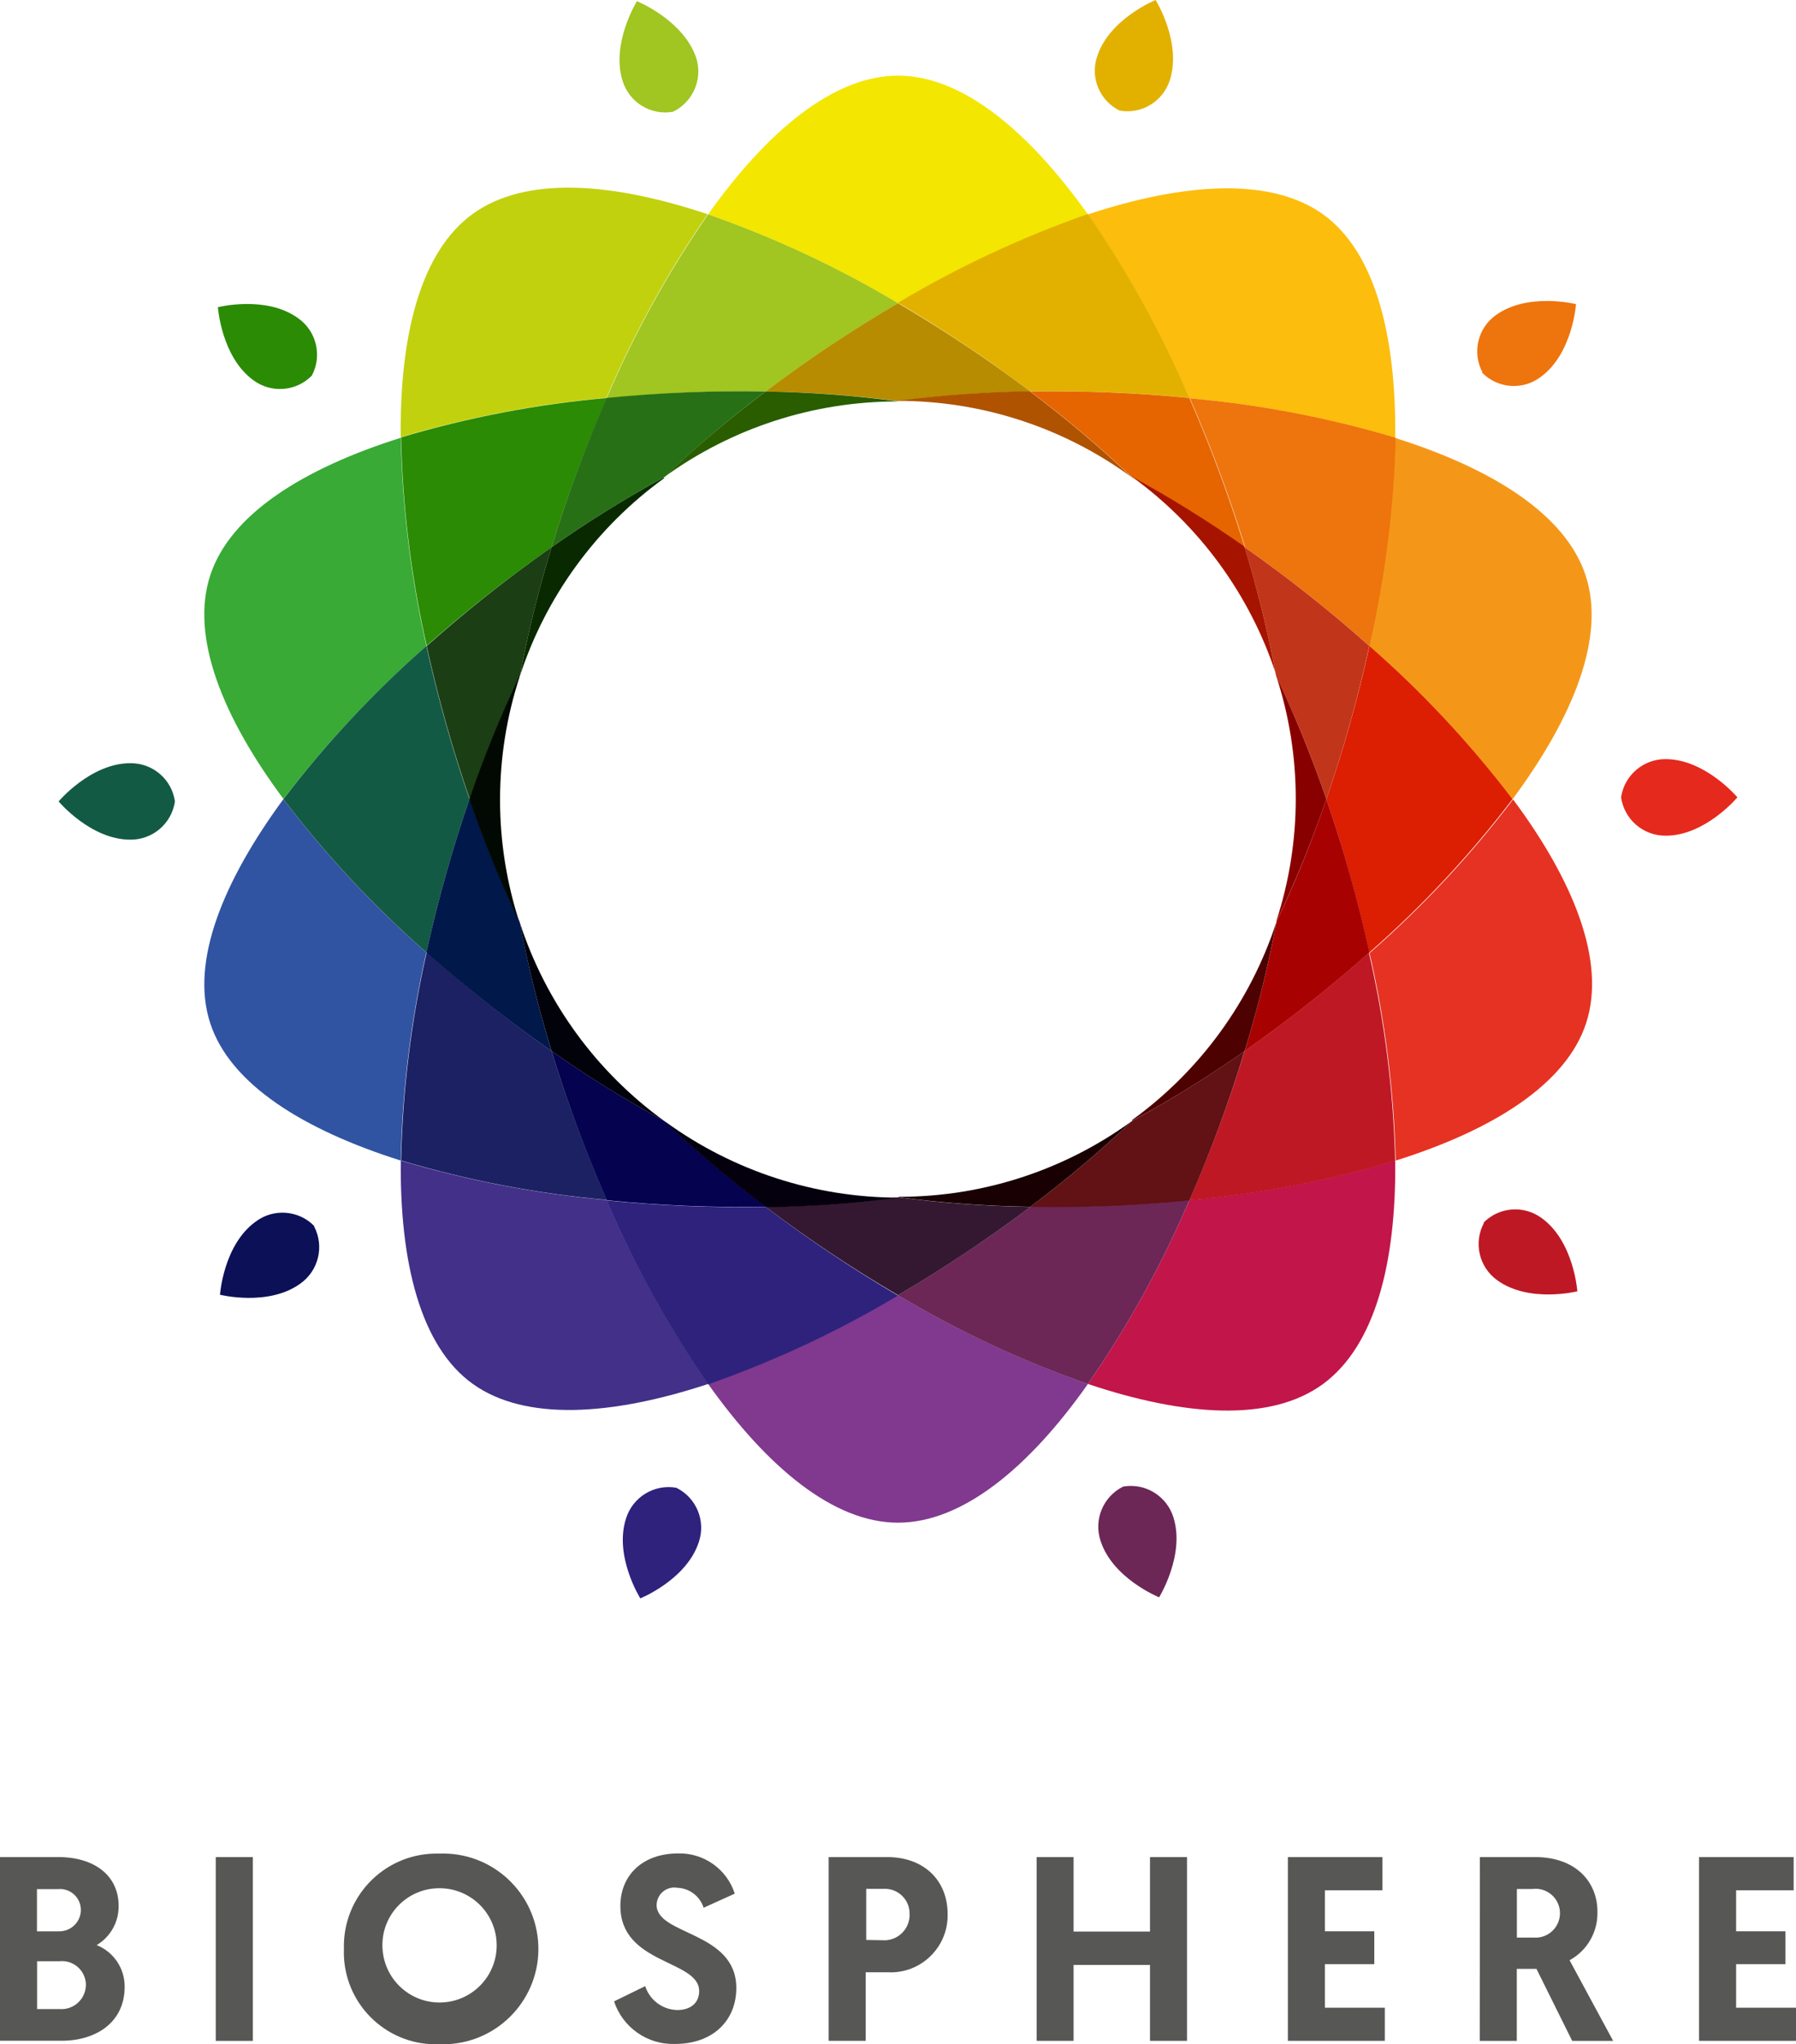
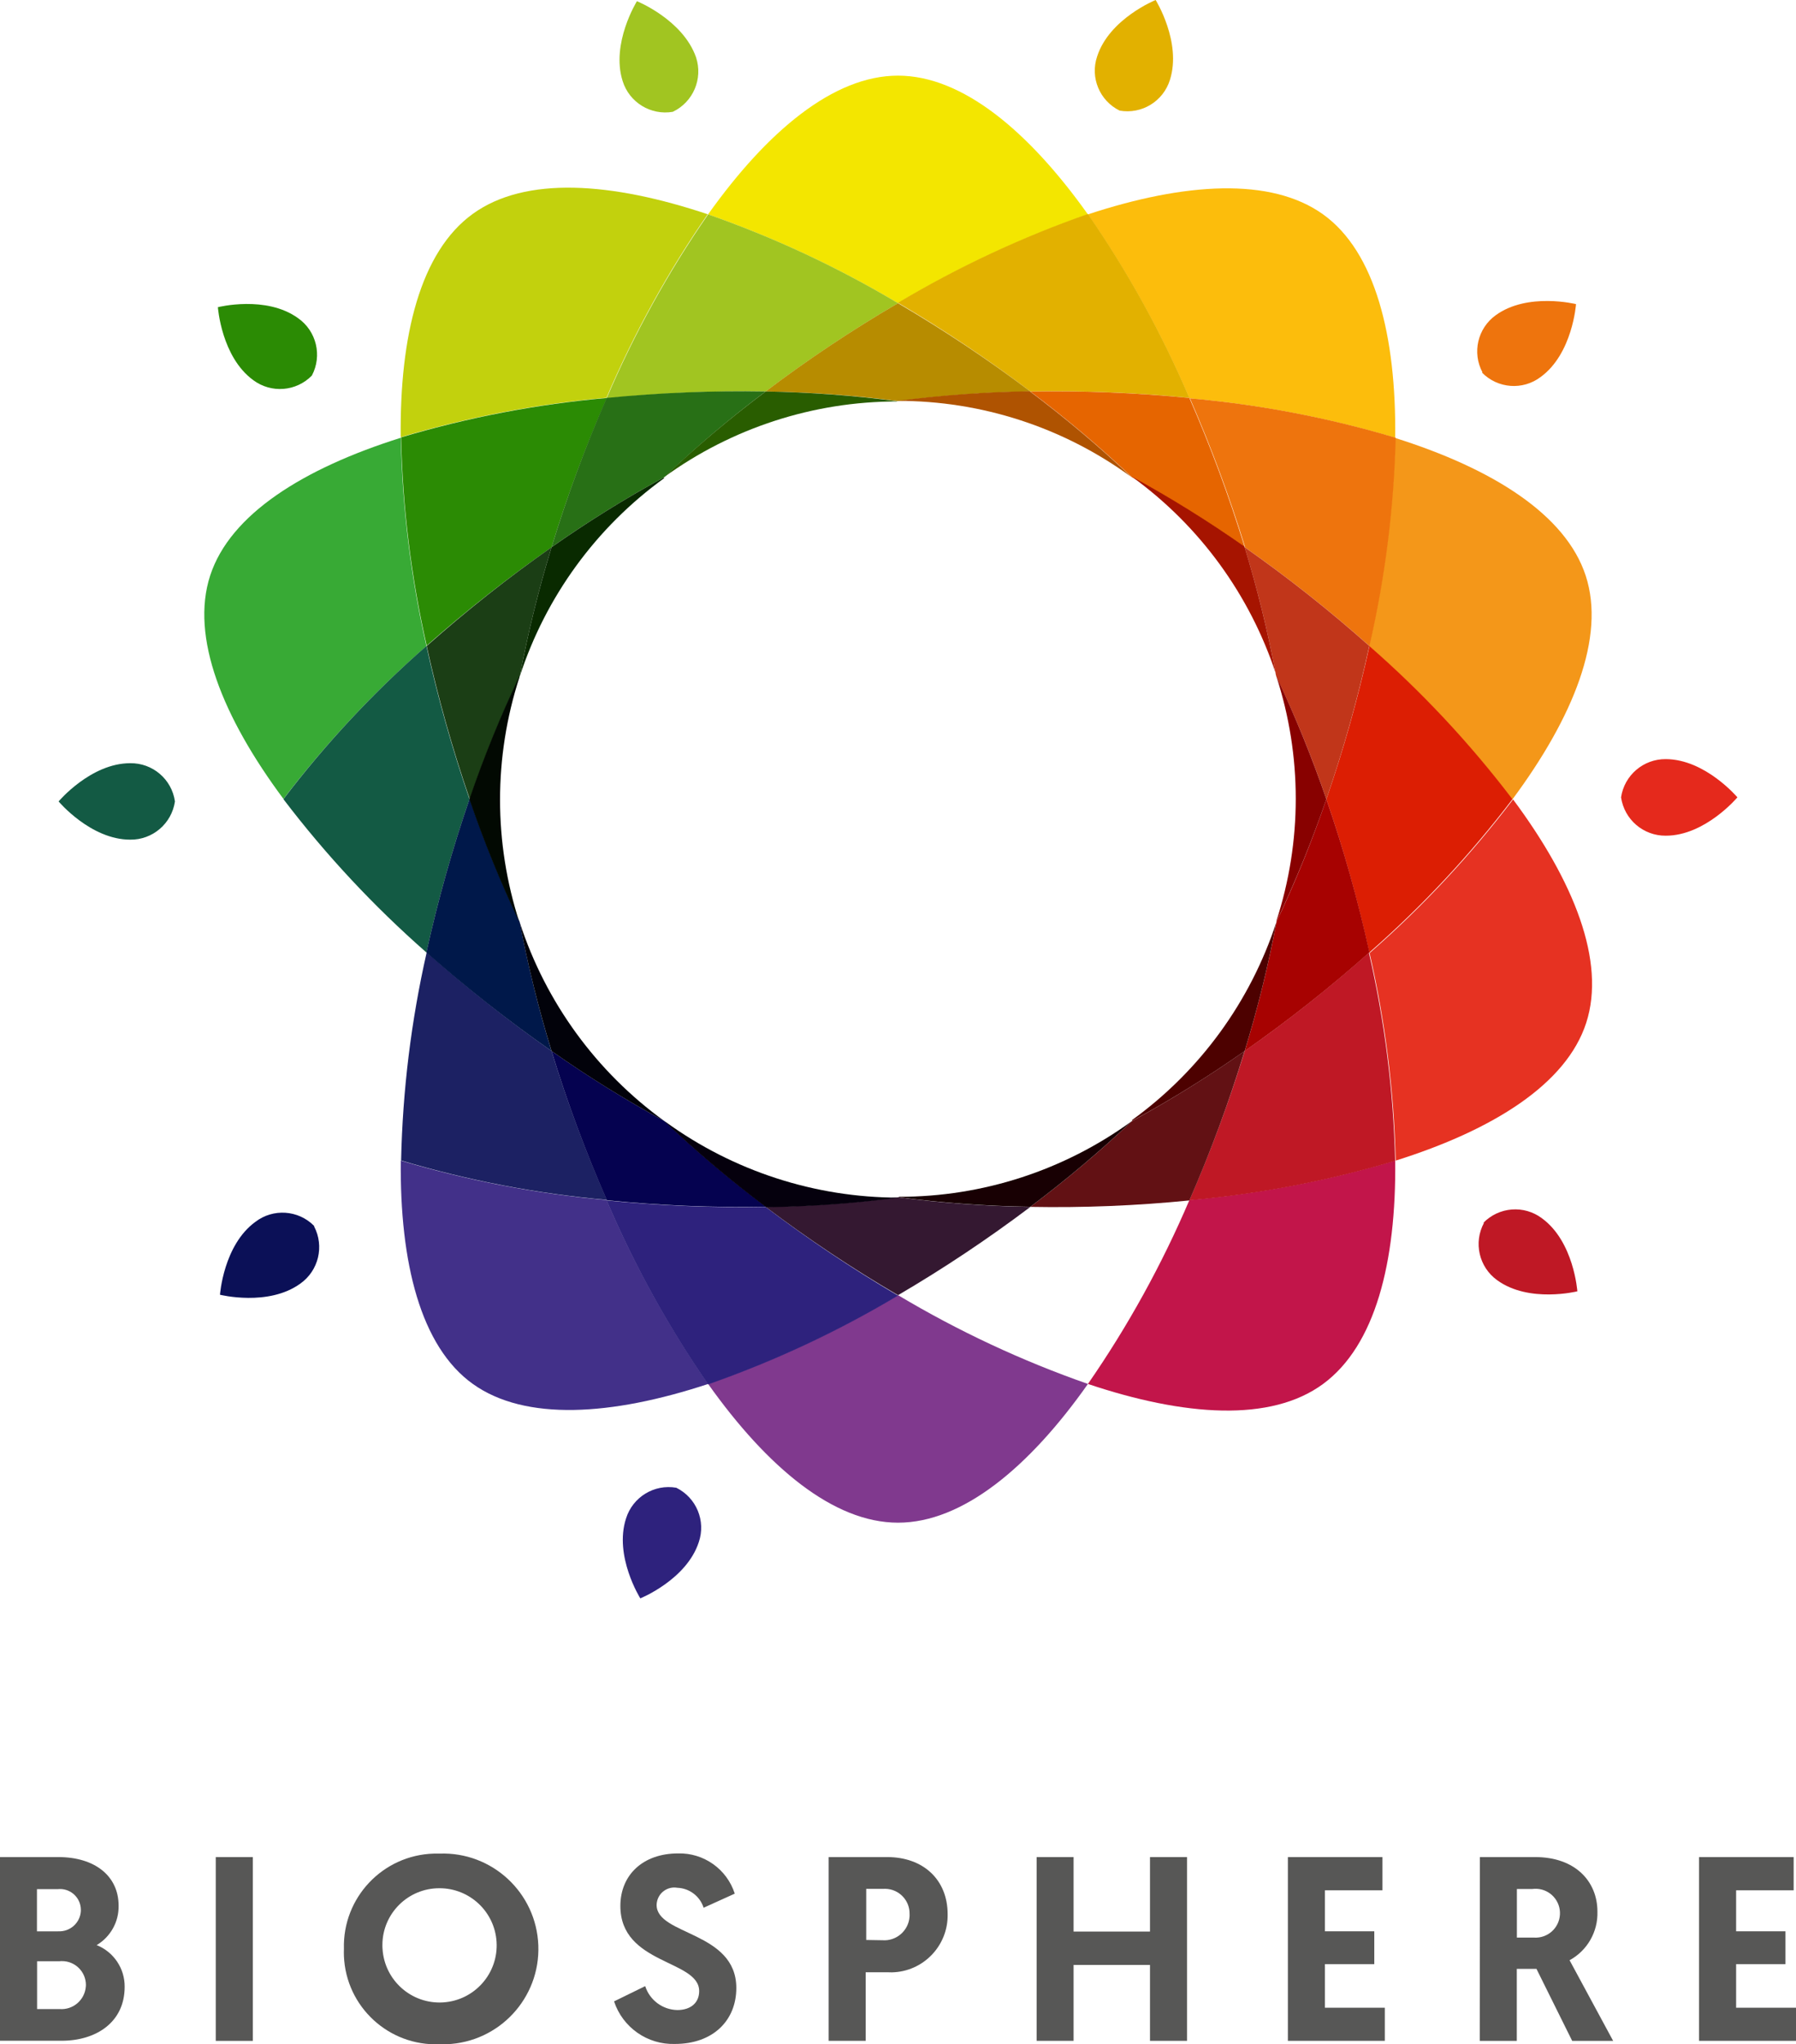
<svg xmlns="http://www.w3.org/2000/svg" id="Ebene_1" width="404.29" height="460" viewBox="0 0 404.29 460">
  <defs>
    <style>.cls-1{fill:#6c2757;}.cls-2{fill:#38aa35;}.cls-3{fill:#f49719;}.cls-4{fill:#e66500;}.cls-5{fill:#00184a;}.cls-6{fill:#80398e;}.cls-7{fill:#c2d10d;}.cls-8{fill:#295d00;}.cls-9{fill:#a70201;}.cls-10{fill:#0b1057;}.cls-11{fill:#c1361a;}.cls-12{fill:#180003;}.cls-13{fill:#b78c00;}.cls-14{fill:#e63222;}.cls-15{fill:#ee740d;}.cls-16{fill:#050250;}.cls-17{fill:#575756;}.cls-18{fill:#1b3e15;}.cls-19{fill:#341831;}.cls-20{fill:#1c2163;}.cls-21{fill:#05000d;}.cls-22{fill:#880100;}.cls-23{fill:#4d0100;}.cls-24{fill:#2b8b04;}.cls-25{fill:#287016;}.cls-26{fill:#092a00;}.cls-27{fill:#bf1825;}.cls-28{fill:#e2b100;}.cls-29{fill:#423089;}.cls-30{fill:#a61400;}.cls-31{fill:#2e227d;}.cls-32{fill:#e5291c;}.cls-33{fill:#02020a;}.cls-34{fill:#3054a2;}.cls-35{fill:#f3e600;}.cls-36{fill:#c2154a;}.cls-37{fill:#dc1e03;}.cls-38{fill:#a1c521;}.cls-39{fill:#135a44;}.cls-40{fill:#fcbd0c;}.cls-41{fill:#af5301;}.cls-42{fill:#020902;}.cls-43{fill:#621114;}</style>
  </defs>
  <g id="Capa_3">
    <path class="cls-17" d="M0,417.86h13.13c8.22,0,13.57,4.26,13.57,10.94.07,3.63-1.82,7.01-4.94,8.87,3.84,1.53,6.35,5.27,6.3,9.4,0,8.04-6.53,12.12-14.16,12.12H0v-41.33ZM13.07,434.56c2.67.16,4.97-1.87,5.13-4.54,0-.1,0-.2,0-.3-.01-2.6-2.13-4.69-4.73-4.67-.18,0-.36.01-.54.03h-4.61v9.49h4.73ZM13.42,452.06c3.03.23,5.67-2.04,5.9-5.07,0-.12.01-.25.02-.37-.02-2.97-2.44-5.37-5.41-5.35-.17,0-.33,0-.5.03h-5.08v10.76h5.08Z" />
    <rect class="cls-17" x="48.57" y="417.86" width="8.34" height="41.36" />
    <path class="cls-17" d="M77.42,438.52c-.33-11.51,8.72-21.1,20.23-21.44.43-.01.86-.01,1.29,0,11.84-.44,21.8,8.81,22.24,20.65.44,11.84-8.81,21.8-20.65,22.24-.53.02-1.06.02-1.59,0-11.42.47-21.05-8.41-21.52-19.83-.02-.54-.02-1.09,0-1.63M86.11,438.52c.44,7.09,6.54,12.48,13.63,12.04,7.09-.44,12.48-6.54,12.04-13.63-.42-6.78-6.05-12.06-12.84-12.06-7.07-.03-12.83,5.67-12.86,12.74,0,.31,0,.61.03.92" />
    <path class="cls-17" d="M165.31,426.13l-6.92,3.13c-.83-2.59-3.19-4.39-5.91-4.49-2.17-.38-4.24,1.08-4.61,3.25-.04.21-.05.41-.06.62,0,6.86,17.94,5.91,17.94,18.68,0,7.27-5.2,12.59-13.83,12.59-6.18.19-11.75-3.71-13.69-9.58l7.01-3.43c1.01,3.16,3.93,5.32,7.24,5.38,2.96,0,4.91-1.6,4.91-4.26,0-7.09-17.74-5.91-17.74-19.16,0-6.95,5.06-11.82,12.98-11.82,5.79-.16,11,3.53,12.77,9.05" />
    <path class="cls-17" d="M186.54,417.86h13.18c8.1,0,13.6,5.08,13.6,12.86.14,7.08-5.49,12.94-12.57,13.08-.32,0-.65,0-.97-.02h-4.91v15.43h-8.34v-41.36ZM198.6,436.57c3.14.25,5.89-2.1,6.14-5.24.02-.22.02-.45.01-.67.06-3.07-2.39-5.6-5.46-5.66-.15,0-.3,0-.46.01h-3.84v11.5l3.61.06Z" />
    <polygon class="cls-17" points="233.36 417.86 241.67 417.86 241.67 434.62 258.87 434.62 258.87 417.86 267.21 417.86 267.21 459.21 258.87 459.21 258.87 442.13 241.67 442.13 241.67 459.21 233.36 459.21 233.36 417.86" />
    <polygon class="cls-17" points="289.91 417.86 311.2 417.86 311.2 425.34 298.25 425.34 298.25 434.56 309.36 434.56 309.36 441.95 298.25 441.95 298.25 451.76 311.73 451.76 311.73 459.21 289.91 459.21 289.91 417.86" />
    <path class="cls-17" d="M333.13,417.86h12.45c9.05,0,14.01,5.5,14.01,12.27.14,4.54-2.28,8.77-6.27,10.94l9.81,18.15h-9.22l-8.04-16.2h-4.43v16.2h-8.34l.03-41.36ZM345.34,435.98c3.03.18,5.63-2.13,5.81-5.17.18-3.03-2.13-5.63-5.17-5.81-.35-.02-.71,0-1.06.04h-3.46v10.94h3.87Z" />
    <polygon class="cls-17" points="382.47 417.86 403.76 417.86 403.76 425.34 390.81 425.34 390.81 434.56 401.92 434.56 401.92 441.95 390.81 441.95 390.81 451.76 404.29 451.76 404.29 459.21 382.47 459.21 382.47 417.86" />
    <path class="cls-38" d="M151.45,25.16c4.59-2.19,6.83-7.44,5.23-12.27-2.96-8.45-13.3-12.62-13.3-12.62,0,0-5.91,9.49-3.22,17.97,1.5,4.81,6.33,7.77,11.29,6.92" />
    <path class="cls-24" d="M70.21,84.49c2.36-4.46,1.03-9.99-3.1-12.89-7.21-5.23-18.06-2.48-18.06-2.48,0,0,.77,11.17,7.95,16.41,4.04,3.02,9.69,2.58,13.21-1.03" />
    <path class="cls-39" d="M39.38,180.33c-.71-5-5.03-8.68-10.08-8.6-8.87,0-16.11,8.6-16.11,8.6,0,0,7.21,8.6,16.11,8.6,5.04.07,9.35-3.61,10.08-8.6" />
    <path class="cls-10" d="M70.71,275.84c-3.55-3.59-9.21-3.98-13.21-.92-7.21,5.23-7.98,16.41-7.98,16.41,0,0,10.88,2.72,18.09-2.51,4.11-2.91,5.43-8.4,3.1-12.86" />
    <path class="cls-31" d="M152.24,334.76c-4.98-.87-9.82,2.09-11.32,6.92-2.75,8.48,3.22,17.97,3.22,17.97,0,0,10.41-4.2,13.16-12.65,1.63-4.77-.53-10.01-5.06-12.24" />
-     <path class="cls-1" d="M252.84,334.49c-4.53,2.24-6.7,7.48-5.08,12.27,2.75,8.45,13.16,12.65,13.16,12.65,0,0,5.91-9.52,3.22-18-1.5-4.81-6.33-7.77-11.29-6.92" />
    <path class="cls-27" d="M334.05,275.16c-2.39,4.43-1.13,9.94,2.96,12.89,7.18,5.23,18.06,2.51,18.06,2.51,0,0-.77-11.2-7.98-16.44-4.03-3.02-9.67-2.57-13.18,1.03" />
    <path class="cls-32" d="M364.91,179.41c.73,5,5.03,8.68,10.08,8.63,8.87,0,16.11-8.63,16.11-8.63,0,0-7.24-8.57-16.11-8.6-5.04-.05-9.34,3.62-10.08,8.6" />
    <path class="cls-15" d="M333.58,83.81c3.52,3.62,9.18,4.07,13.21,1.03,7.21-5.23,7.98-16.41,7.98-16.41,0,0-10.91-2.72-18.09,2.51-4.07,2.94-5.33,8.44-2.96,12.86" />
    <path class="cls-28" d="M252.04,24.89c4.98.87,9.82-2.09,11.32-6.92,2.69-8.48-3.22-17.97-3.22-17.97,0,0-10.41,4.2-13.16,12.68-1.63,4.76.54,9.99,5.06,12.21" />
    <path class="cls-6" d="M159.4,311.4c13.3,18.71,28.2,31.22,42.75,31.22s29.56-12.5,42.75-31.22c-14.89-5.2-29.21-11.89-42.75-19.98-13.54,8.09-27.86,14.79-42.75,19.98" />
    <path class="cls-35" d="M244.89,48.24c-13.3-18.68-28.23-31.22-42.75-31.22s-29.44,12.53-42.75,31.22c14.88,5.21,29.2,11.9,42.75,19.98,13.54-8.08,27.86-14.77,42.75-19.98" />
    <path class="cls-7" d="M159.4,48.24c-21.79-7.3-41.15-8.66-52.97-.12-11.82,8.54-16.47,27.43-16.23,50.26,15.1-4.51,30.62-7.48,46.32-8.87,6.2-14.53,13.85-28.4,22.85-41.39" />
    <path class="cls-36" d="M244.89,311.4c21.76,7.3,41.18,8.66,52.95,0s16.47-27.4,16.23-50.26c-15.1,4.51-30.62,7.48-46.32,8.87-6.2,14.53-13.85,28.4-22.85,41.39" />
-     <path class="cls-1" d="M231.94,271.56c-9.54,7.19-19.49,13.82-29.8,19.87,13.54,8.09,27.86,14.79,42.75,19.98,9-12.99,16.65-26.85,22.85-41.39-11.89,1.19-23.85,1.67-35.8,1.45" />
    <path class="cls-38" d="M172.35,88.09c9.53-7.2,19.48-13.84,29.8-19.87-13.54-8.08-27.86-14.77-42.75-19.98-9,12.99-16.65,26.85-22.85,41.39,11.89-1.2,23.85-1.72,35.8-1.54" />
    <path class="cls-14" d="M308.27,214.32c3.54,15.37,5.52,31.06,5.91,46.83,21.91-6.89,38.43-17.21,42.89-31.01s-2.78-31.87-16.47-50.26c-9.55,12.55-20.35,24.11-32.22,34.5" />
    <path class="cls-2" d="M95.99,145.36c-3.49-15.39-5.42-31.08-5.76-46.86-21.91,6.89-38.43,17.21-42.92,31.01s2.81,31.87,16.5,50.26c9.55-12.52,20.33-24.05,32.19-34.41" />
    <path class="cls-24" d="M124.16,123.13c3.49-11.43,7.65-22.64,12.45-33.58-15.7,1.39-31.22,4.36-46.32,8.87.34,15.77,2.27,31.47,5.76,46.86,8.94-7.91,18.33-15.3,28.11-22.14" />
    <path class="cls-27" d="M280.19,236.49c-3.51,11.42-7.66,22.63-12.45,33.58,15.7-1.39,31.22-4.36,46.32-8.87-.39-15.77-2.37-31.46-5.91-46.83-8.89,7.9-18.23,15.29-27.97,22.11" />
    <path class="cls-25" d="M172.35,88.09c-11.95-.21-23.9.27-35.8,1.45-4.78,10.94-8.91,22.16-12.39,33.58,8.16-5.73,16.64-10.99,25.39-15.76,7.22-6.86,14.83-13.3,22.79-19.27" />
    <path class="cls-43" d="M231.94,271.56c11.95.22,23.91-.26,35.8-1.45,4.79-10.95,8.93-22.18,12.42-33.61-8.15,5.73-16.62,10.99-25.36,15.76-7.24,6.86-14.87,13.29-22.85,19.27" />
-     <path class="cls-34" d="M63.79,179.82c-13.54,18.45-20.96,36.48-16.5,50.31s21.02,24.09,42.92,31.01c.34-15.76,2.27-31.45,5.76-46.83-11.86-10.4-22.64-21.95-32.19-34.5" />
    <path class="cls-3" d="M340.49,179.82c13.69-18.45,20.96-36.48,16.47-50.26-4.49-13.78-20.99-24.12-42.89-31.01-.39,15.78-2.37,31.48-5.91,46.86,11.88,10.37,22.67,21.92,32.22,34.47" />
    <path class="cls-39" d="M95.99,214.32c2.57-11.68,5.81-23.19,9.7-34.5-3.89-11.3-7.13-22.8-9.7-34.47-11.86,10.38-22.65,21.93-32.19,34.47,9.55,12.55,20.34,24.1,32.19,34.5" />
    <path class="cls-37" d="M308.27,145.36c-2.56,11.67-5.79,23.18-9.7,34.47,3.89,11.3,7.12,22.82,9.67,34.5,11.87-10.39,22.67-21.95,32.22-34.5-9.55-12.55-20.34-24.1-32.22-34.47" />
    <path class="cls-9" d="M287.34,207.49c-1.84,9.79-4.23,19.48-7.15,29,9.78-6.85,19.16-14.26,28.08-22.2-2.56-11.67-5.8-23.18-9.7-34.47-3.23,9.43-6.99,18.67-11.26,27.67" />
    <path class="cls-18" d="M124.16,123.13c-9.79,6.87-19.17,14.29-28.11,22.23,2.57,11.67,5.81,23.17,9.7,34.47,3.22-9.43,6.99-18.67,11.26-27.67,1.84-9.8,4.23-19.49,7.15-29.03" />
    <path class="cls-40" d="M314.07,98.5c.24-22.94-4.49-41.83-16.23-50.26s-31.16-7.18-52.95,0c9,12.99,16.65,26.85,22.85,41.39,15.7,1.39,31.22,4.36,46.32,8.87" />
    <path class="cls-29" d="M90.22,261.15c-.24,22.97,4.46,41.86,16.23,50.26,11.77,8.4,31.16,7.18,52.95,0-8.99-12.99-16.65-26.86-22.85-41.39-15.7-1.4-31.22-4.37-46.32-8.87" />
    <path class="cls-31" d="M172.35,271.56c-11.95.22-23.91-.26-35.8-1.45,6.2,14.53,13.85,28.4,22.85,41.39,14.89-5.2,29.21-11.89,42.75-19.98-10.32-6.06-20.27-12.72-29.8-19.95" />
    <path class="cls-28" d="M231.94,88.09c11.95-.21,23.9.27,35.8,1.45-6.2-14.53-13.85-28.4-22.85-41.39-14.88,5.21-29.2,11.9-42.75,19.98,10.31,6.07,20.26,12.73,29.8,19.95" />
    <path class="cls-13" d="M231.94,88.09c-9.54-7.19-19.49-13.82-29.8-19.87-10.32,6.03-20.27,12.66-29.8,19.87,9.97.15,19.91.87,29.8,2.16,9.88-1.28,19.83-2,29.8-2.16" />
    <path class="cls-19" d="M172.35,271.56c9.53,7.2,19.48,13.84,29.8,19.87,10.31-6.04,20.26-12.68,29.8-19.87-9.97-.14-19.92-.86-29.8-2.16-9.88,1.3-19.83,2.02-29.8,2.16" />
    <path class="cls-20" d="M124.16,236.49c-9.79-6.86-19.17-14.27-28.11-22.2-3.49,15.37-5.42,31.06-5.76,46.83,15.1,4.51,30.62,7.48,46.32,8.87-4.79-10.91-8.95-22.1-12.45-33.49" />
    <path class="cls-15" d="M280.19,123.13c9.78,6.86,19.16,14.28,28.08,22.23,3.54-15.38,5.52-31.08,5.91-46.86-15.1-4.51-30.62-7.48-46.32-8.87,4.78,10.95,8.94,22.16,12.45,33.58" />
    <path class="cls-4" d="M280.19,123.13c-3.51-11.42-7.66-22.63-12.45-33.58-11.9-1.17-23.85-1.66-35.8-1.45,7.98,5.98,15.61,12.42,22.85,19.27,8.75,4.77,17.23,10.03,25.39,15.76" />
    <path class="cls-16" d="M124.16,236.49c3.49,11.43,7.65,22.64,12.45,33.58,11.89,1.19,23.85,1.67,35.8,1.45-7.98-5.98-15.61-12.41-22.85-19.27-8.76-4.76-17.24-10.03-25.39-15.76" />
    <path class="cls-5" d="M105.68,179.82c-3.89,11.31-7.12,22.82-9.7,34.5,8.96,7.92,18.37,15.33,28.17,22.17-2.92-9.53-5.31-19.21-7.15-29-4.28-9.01-8.04-18.26-11.26-27.7" />
    <path class="cls-11" d="M298.57,179.82c3.89-11.29,7.12-22.8,9.67-34.47-8.92-7.95-18.3-15.37-28.08-22.23,2.93,9.53,5.3,19.23,7.12,29.03,4.29,9,8.06,18.24,11.29,27.67" />
    <path class="cls-8" d="M202,90.28h0c-9.83-1.29-19.73-2.02-29.65-2.19-7.98,5.98-15.61,12.41-22.85,19.27h0c15.24-11.06,33.58-17.02,52.41-17.03" />
    <path class="cls-26" d="M149.38,107.46h0c-8.69,4.74-17.11,9.97-25.22,15.67-2.92,9.54-5.31,19.23-7.15,29.03h0c5.85-17.93,17.23-33.54,32.52-44.58" />
    <path class="cls-42" d="M116.92,152.3v-.15c-4.28,9-8.04,18.24-11.26,27.67,3.22,9.44,6.99,18.69,11.26,27.7h0c-5.81-17.91-5.81-37.2,0-55.1" />
    <path class="cls-33" d="M117.01,207.64h0c1.85,9.74,4.24,19.38,7.15,28.85,8.15,5.74,16.63,11,25.39,15.76h0c-15.28-11.05-26.66-26.66-32.52-44.58" />
    <path class="cls-21" d="M149.61,252.37h0c7.24,6.86,14.87,13.3,22.85,19.27,9.97-.14,19.92-.86,29.8-2.16h0c-18.83-.02-37.17-5.98-52.41-17.03" />
    <path class="cls-12" d="M202.29,269.37h-.15c9.88,1.3,19.83,2.02,29.8,2.16,7.98-5.98,15.61-12.42,22.85-19.27h0c-15.22,11.07-33.56,17.04-52.38,17.03" />
    <path class="cls-23" d="M254.88,252.19h0c8.73-4.74,17.18-9.99,25.3-15.7,2.93-9.53,5.32-19.23,7.15-29.03h0c-5.85,17.93-17.24,33.53-32.52,44.58" />
    <path class="cls-22" d="M287.34,207.38h0c4.25-8.97,8-18.17,11.23-27.55-3.24-9.43-7-18.66-11.26-27.67h0c5.83,17.91,5.83,37.2,0,55.1" />
    <path class="cls-30" d="M287.25,152.01h0c-1.82-9.81-4.2-19.5-7.12-29.03-8.16-5.72-16.64-10.99-25.39-15.76h0c15.28,11.04,26.66,26.64,32.52,44.55" />
    <path class="cls-41" d="M254.65,107.31h0c-7.24-6.86-14.87-13.29-22.85-19.27-9.97.15-19.91.87-29.8,2.16h0c18.92-.04,37.37,5.95,52.65,17.12" />
  </g>
</svg>